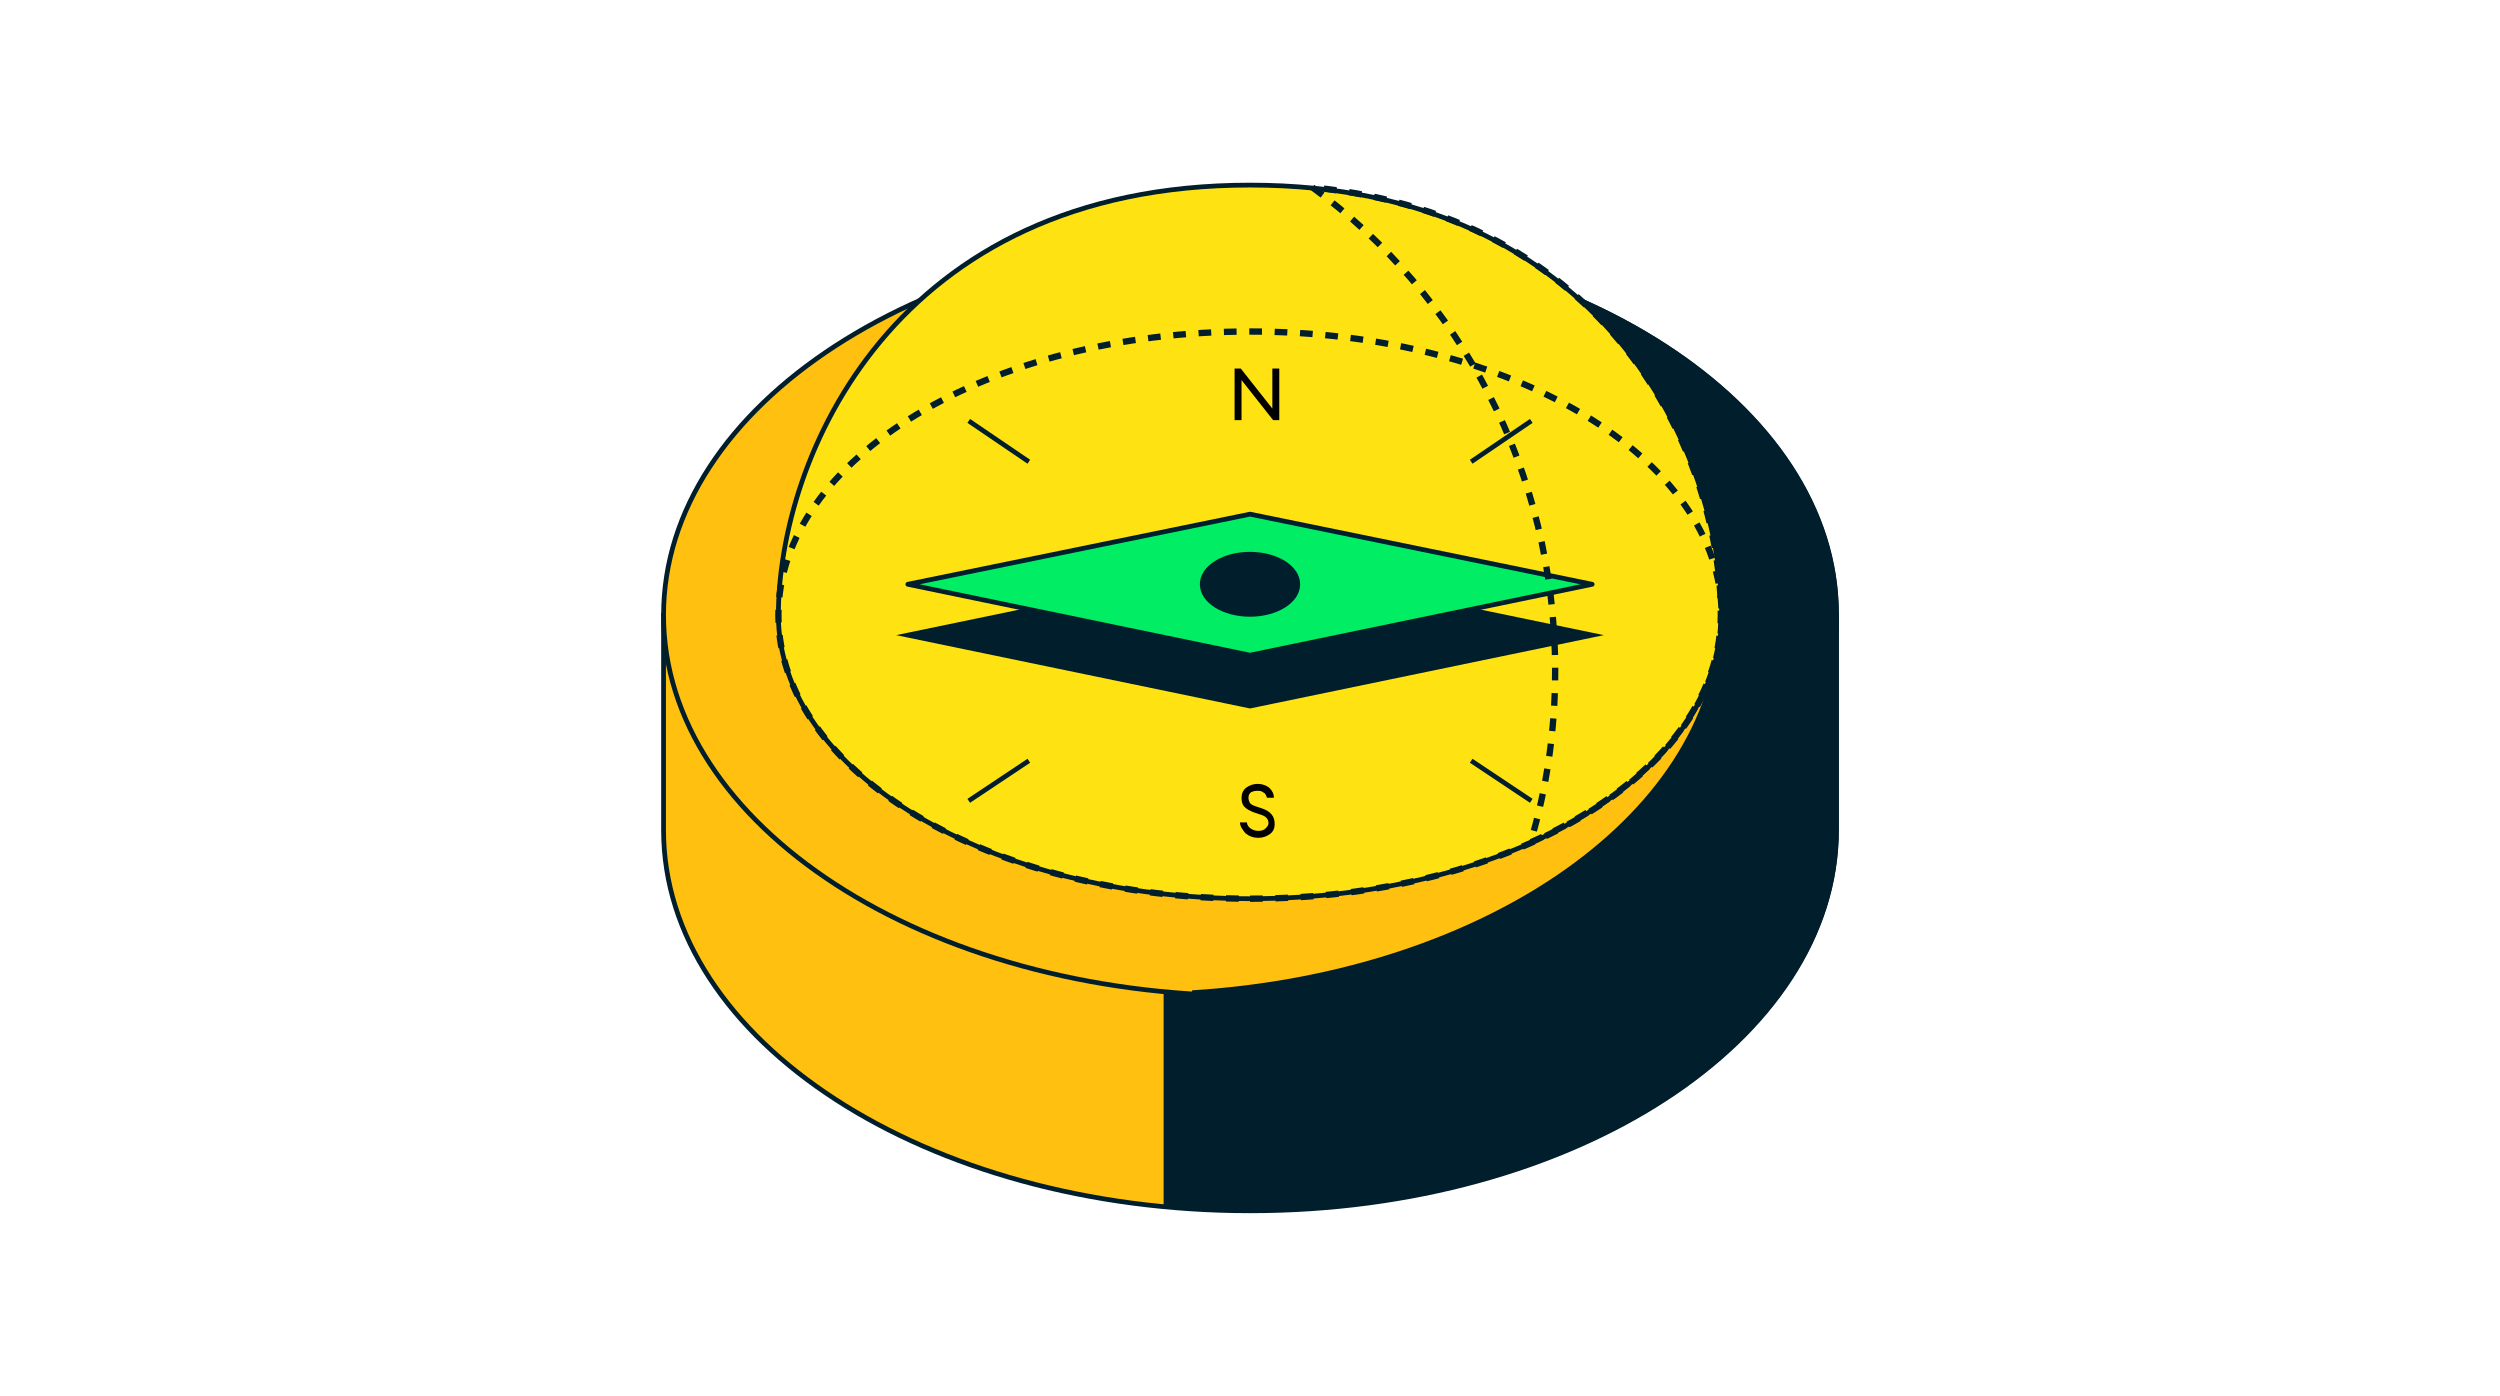
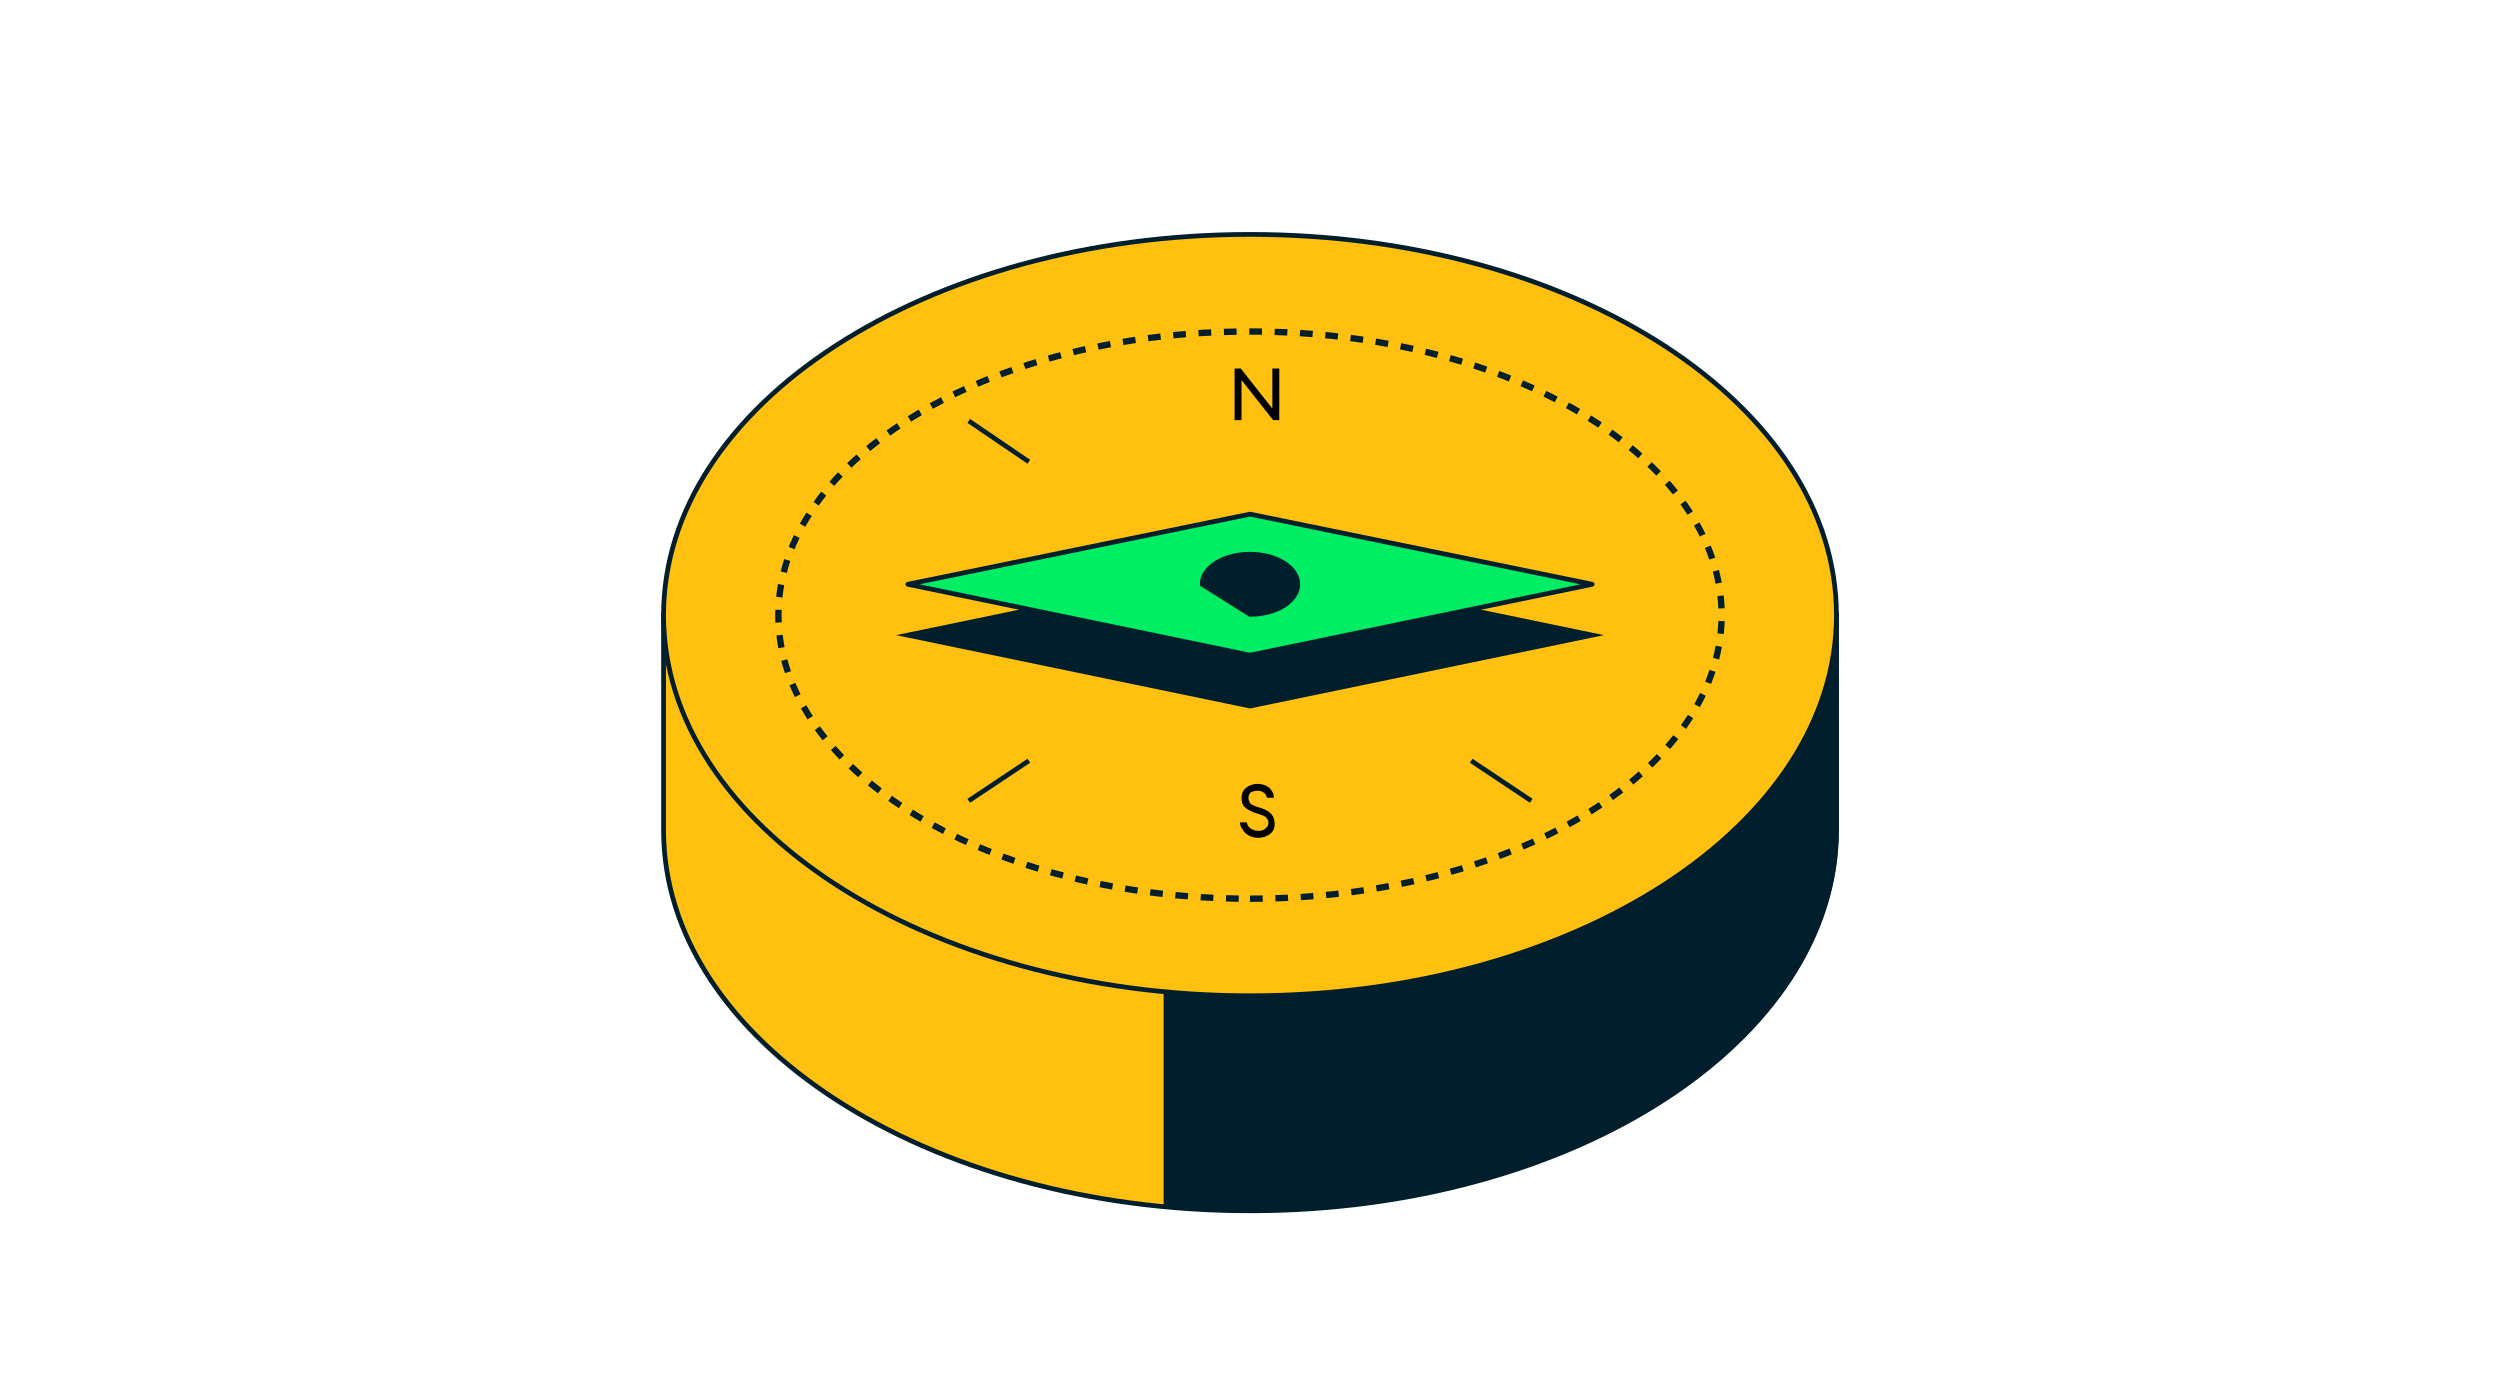
<svg xmlns="http://www.w3.org/2000/svg" width="394" height="220" viewBox="0 0 394 220" fill="none">
  <path d="M273.27 96.94C256.632 81.152 228.698 70.829 197 70.829C165.302 70.829 137.368 81.152 120.729 96.94H104.577V130.825C104.577 163.981 145.991 190.821 197 190.821C248.009 190.821 289.423 163.981 289.423 130.825V96.94H273.27Z" fill="#FFC010" stroke="#001E2B" stroke-width="0.75" stroke-miterlimit="10" />
  <path d="M197 70.829C192.506 70.829 188.012 71.072 183.762 71.436V190.092C188.134 190.457 192.506 190.7 197 190.7C248.009 190.7 289.423 163.859 289.423 130.703V96.94H273.27C256.632 81.152 228.698 70.829 197 70.829Z" fill="#001E2B" stroke="#001E2B" stroke-width="0.75" stroke-miterlimit="10" />
  <path d="M197 156.936C248.044 156.936 289.423 130.075 289.423 96.94C289.423 63.805 248.044 36.944 197 36.944C145.956 36.944 104.577 63.805 104.577 96.94C104.577 130.075 145.956 156.936 197 156.936Z" fill="#FFC010" stroke="#001E2B" stroke-width="0.75" stroke-miterlimit="10" />
-   <path d="M197 36.944C193.964 36.944 190.928 37.065 187.891 37.187C234.65 40.102 271.206 65.728 271.206 96.819C271.206 127.91 234.65 153.536 187.891 156.451C190.928 156.693 193.842 156.693 197 156.693C248.009 156.693 289.423 129.853 289.423 96.697C289.423 63.784 248.009 36.944 197 36.944Z" fill="#001E2B" stroke="#001E2B" stroke-width="0.75" stroke-miterlimit="10" />
-   <path d="M271.327 96.94C271.327 121.594 238.05 141.634 197 141.634C155.95 141.634 122.673 121.594 122.673 96.94C122.673 72.286 140.769 29.171 197 29.171C253.231 29.171 271.327 72.286 271.327 96.94Z" fill="#FFE212" stroke="#001E2B" stroke-width="0.75" stroke-miterlimit="10" />
  <path d="M197 141.634C238.05 141.634 271.327 121.624 271.327 96.94C271.327 72.257 238.05 52.247 197 52.247C155.95 52.247 122.673 72.257 122.673 96.94C122.673 121.624 155.95 141.634 197 141.634Z" stroke="#001E2B" stroke-miterlimit="10" stroke-dasharray="2 2" />
  <path d="M197 88.924L250.924 100.098L197 111.271L143.076 100.098L197 88.924Z" fill="#001E2B" stroke="#001E2B" stroke-width="0.75" stroke-miterlimit="10" />
-   <path d="M241.329 66.335L231.856 72.772" stroke="#001E2B" stroke-width="0.75" stroke-miterlimit="10" />
  <path d="M162.144 119.895L152.671 126.21" stroke="#001E2B" stroke-width="0.75" stroke-miterlimit="10" />
  <path d="M241.329 126.21L231.856 119.895" stroke="#001E2B" stroke-width="0.75" stroke-miterlimit="10" />
  <path d="M162.144 72.772L152.671 66.335" stroke="#001E2B" stroke-width="0.75" stroke-miterlimit="10" />
  <path d="M197 81.03L250.924 92.082L197 103.256L143.076 92.082L197 81.03Z" fill="#00ED64" stroke="#001E2B" stroke-width="0.75" stroke-miterlimit="10" stroke-linejoin="round" />
-   <path d="M197 96.819C201.159 96.819 204.53 94.698 204.53 92.082C204.53 89.466 201.159 87.346 197 87.346C192.841 87.346 189.47 89.466 189.47 92.082C189.47 94.698 192.841 96.819 197 96.819Z" fill="#001E2B" stroke="#001E2B" stroke-width="0.75" stroke-miterlimit="10" />
-   <path d="M206.837 29.536C230.034 46.417 245.094 74.229 245.094 105.685C245.094 115.158 243.758 124.267 241.208 132.768C259.425 124.631 271.206 111.636 271.206 96.94C271.327 73.743 255.417 34.272 206.837 29.536Z" stroke="#001E2B" stroke-miterlimit="10" stroke-dasharray="2 2" />
+   <path d="M197 96.819C201.159 96.819 204.53 94.698 204.53 92.082C204.53 89.466 201.159 87.346 197 87.346C192.841 87.346 189.47 89.466 189.47 92.082Z" fill="#001E2B" stroke="#001E2B" stroke-width="0.75" stroke-miterlimit="10" />
  <path d="M195.421 129.61H196.514C196.514 129.974 196.757 130.339 197.121 130.582C197.486 130.825 197.85 130.946 198.336 130.946C198.822 130.946 199.186 130.825 199.429 130.582C199.672 130.339 199.915 130.096 199.915 129.732C199.915 129.124 199.55 128.638 198.7 128.396L197.607 128.031C197 127.788 196.514 127.545 196.15 127.181C195.785 126.817 195.664 126.331 195.664 125.724C195.664 125.116 195.907 124.509 196.393 124.145C196.879 123.78 197.486 123.538 198.214 123.538C198.943 123.538 199.55 123.78 200.036 124.145C200.522 124.631 200.765 125.116 200.765 125.724H199.672C199.55 125.359 199.429 124.995 199.065 124.874C198.822 124.631 198.457 124.631 198.093 124.631C197.729 124.631 197.364 124.752 197.121 124.874C196.879 125.116 196.757 125.359 196.757 125.724C196.757 126.088 196.879 126.331 197 126.574C197.243 126.817 197.486 126.938 197.85 127.06L198.943 127.424C200.279 127.91 200.886 128.638 200.886 129.853C200.886 130.582 200.643 131.067 200.158 131.432C199.672 131.796 199.065 132.039 198.336 132.039C197.486 132.039 196.879 131.796 196.271 131.31C195.785 130.703 195.421 130.217 195.421 129.61Z" fill="black" />
  <path d="M201.615 66.213H200.644L195.664 59.898V66.213H194.571V58.076H195.543L200.522 64.392V58.076H201.615V66.213Z" fill="black" />
</svg>